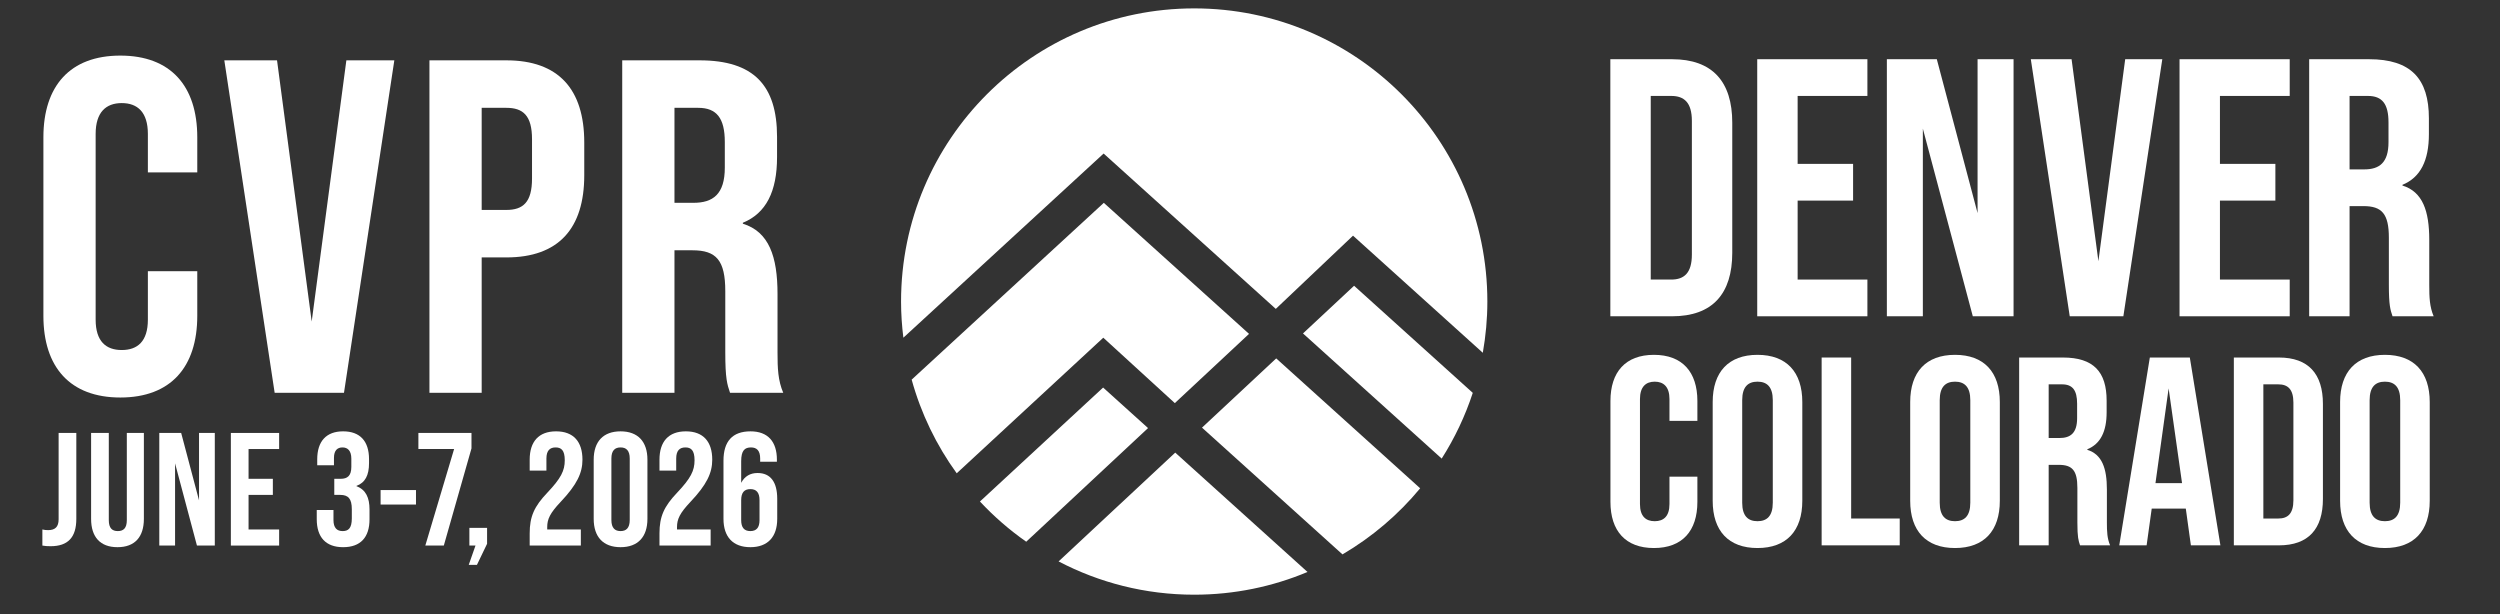
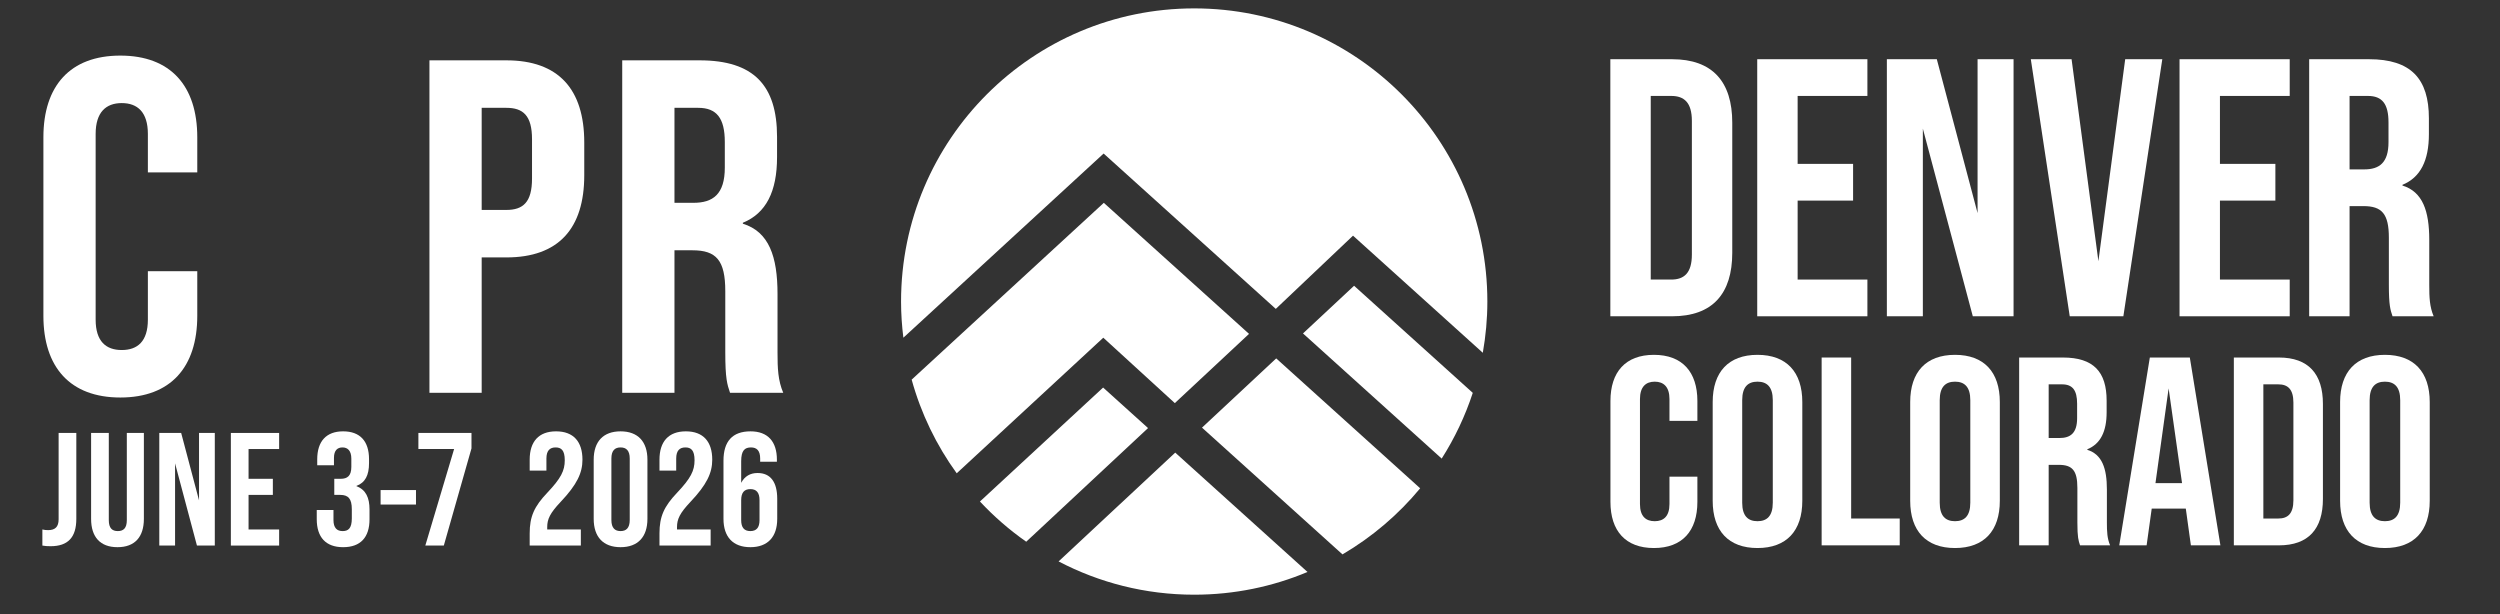
<svg xmlns="http://www.w3.org/2000/svg" width="100%" height="100%" viewBox="0 0 354 87" version="1.1" xml:space="preserve" style="fill-rule:evenodd;clip-rule:evenodd;stroke-linejoin:round;stroke-miterlimit:2;">
  <rect x="0" y="0" width="354" height="87" fill="#333333" stroke="none" />
  <g id="Artboard2" transform="matrix(1,0,0,1,-249.19,-4.898)">
    <rect x="249.19" y="4.898" width="353.457" height="86.844" style="fill:none;" />
    <clipPath id="_clip1">
      <rect x="249.19" y="4.898" width="353.457" height="86.844" />
    </clipPath>
    <g clip-path="url(#_clip1)">
      <g id="Artboard1" transform="matrix(1,0,0,1,254.585,5.528)">
        <rect x="-254.395" y="-4.63" width="595.961" height="90.31" style="fill:none;" />
        <g transform="matrix(1,0,0,1,0.605,0.37)">
          <path d="M163.1,0.188C140.175,0.188 121.59,18.773 121.59,41.698C121.59,43.433 121.709,45.14 121.916,46.819L150.274,20.74L174.653,42.739L185.587,32.37L203.965,48.954C204.381,46.596 204.61,44.175 204.61,41.698C204.61,18.773 186.025,0.188 163.1,0.188Z" style="fill:white;fill-rule:nonzero;" />
          <path d="M178.503,46.213L198.143,63.936C199.975,61.055 201.462,57.935 202.545,54.63L185.737,39.463L178.503,46.213Z" style="fill:white;fill-rule:nonzero;" />
          <path d="M143.897,78.497C149.64,81.501 156.169,83.209 163.1,83.209C168.788,83.209 174.207,82.062 179.142,79.992L160.412,63.09L143.897,78.497Z" style="fill:white;fill-rule:nonzero;" />
          <path d="M150.202,53.877L132.759,70.013C134.737,72.132 136.933,74.041 139.313,75.708L156.563,59.616L150.202,53.877Z" style="fill:white;fill-rule:nonzero;" />
          <path d="M164.203,59.553L184.095,77.503C188.287,75.04 192.013,71.869 195.096,68.143L174.712,49.749L164.203,59.553Z" style="fill:white;fill-rule:nonzero;" />
          <path d="M150.226,46.818L160.354,56.08L170.862,46.276L150.3,27.721L123.091,52.756C124.424,57.588 126.606,62.065 129.47,66.019L150.226,46.818Z" style="fill:white;fill-rule:nonzero;" />
          <path d="M0.145,43.723L0.145,18.438C0.145,11.176 3.911,6.872 11.04,6.872C18.168,6.872 21.934,11.176 21.934,18.438L21.934,23.414L14.939,23.414L14.939,17.967C14.939,14.874 13.461,13.597 11.241,13.597C9.022,13.597 7.543,14.874 7.543,17.967L7.543,44.26C7.543,47.353 9.022,48.564 11.241,48.564C13.461,48.564 14.939,47.353 14.939,44.26L14.939,37.401L21.934,37.401L21.934,43.723C21.934,50.985 18.168,55.288 11.04,55.288C3.911,55.288 0.145,50.985 0.145,43.723Z" style="fill:white;fill-rule:nonzero;" />
-           <path d="M25.763,7.544L33.228,7.544L38.136,44.529L43.045,7.544L49.837,7.544L42.709,54.616L32.891,54.616L25.763,7.544Z" style="fill:white;fill-rule:nonzero;" />
          <path d="M65.702,28.726C68.057,28.726 69.334,27.651 69.334,24.288L69.334,18.707C69.334,15.345 68.057,14.269 65.702,14.269L62.206,14.269L62.206,28.726L65.702,28.726ZM54.809,7.544L65.702,7.544C73.1,7.544 76.731,11.646 76.731,19.178L76.731,23.818C76.731,31.349 73.1,35.451 65.702,35.451L62.206,35.451L62.206,54.616L54.809,54.616L54.809,7.544Z" style="fill:white;fill-rule:nonzero;" />
          <path d="M92.194,27.718C94.951,27.718 96.633,26.508 96.633,22.742L96.633,19.111C96.633,15.748 95.489,14.269 92.867,14.269L89.505,14.269L89.505,27.718L92.194,27.718ZM82.107,7.544L93.068,7.544C100.735,7.544 104.03,11.108 104.03,18.371L104.03,21.262C104.03,26.104 102.484,29.197 99.189,30.542L99.189,30.677C102.887,31.82 104.097,35.317 104.097,40.629L104.097,48.9C104.097,51.186 104.165,52.868 104.905,54.616L97.372,54.616C96.969,53.406 96.7,52.666 96.7,48.833L96.7,40.225C96.7,35.854 95.422,34.442 92.06,34.442L89.505,34.442L89.505,54.616L82.107,54.616L82.107,7.544Z" style="fill:white;fill-rule:nonzero;" />
          <path d="M230.657,38.586C232.478,38.586 233.569,37.65 233.569,35.05L233.569,16.121C233.569,13.521 232.478,12.585 230.657,12.585L227.745,12.585L227.745,38.586L230.657,38.586ZM222.024,7.385L230.761,7.385C236.481,7.385 239.289,10.557 239.289,16.381L239.289,34.79C239.289,40.614 236.481,43.786 230.761,43.786L222.024,43.786L222.024,7.385Z" style="fill:white;fill-rule:nonzero;" />
          <path d="M242.824,7.385L258.424,7.385L258.424,12.585L248.545,12.585L248.545,22.205L256.397,22.205L256.397,27.405L248.545,27.405L248.545,38.586L258.424,38.586L258.424,43.786L242.824,43.786L242.824,7.385Z" style="fill:white;fill-rule:nonzero;" />
          <path d="M261.18,7.385L268.252,7.385L274.024,29.174L274.024,7.385L279.12,7.385L279.12,43.786L273.349,43.786L266.276,17.213L266.276,43.786L261.18,43.786L261.18,7.385Z" style="fill:white;fill-rule:nonzero;" />
          <path d="M281.563,7.385L287.336,7.385L291.132,35.986L294.928,7.385L300.181,7.385L294.668,43.786L287.075,43.786L281.563,7.385Z" style="fill:white;fill-rule:nonzero;" />
          <path d="M302.622,7.385L318.223,7.385L318.223,12.585L308.343,12.585L308.343,22.205L316.194,22.205L316.194,27.405L308.343,27.405L308.343,38.586L318.223,38.586L318.223,43.786L302.622,43.786L302.622,7.385Z" style="fill:white;fill-rule:nonzero;" />
          <path d="M328.779,22.985C330.911,22.985 332.211,22.049 332.211,19.137L332.211,16.329C332.211,13.729 331.327,12.585 329.299,12.585L326.699,12.585L326.699,22.985L328.779,22.985ZM320.979,7.385L329.455,7.385C335.384,7.385 337.932,10.141 337.932,15.757L337.932,17.993C337.932,21.737 336.735,24.129 334.188,25.169L334.188,25.273C337.048,26.157 337.983,28.861 337.983,32.97L337.983,39.366C337.983,41.134 338.035,42.434 338.607,43.786L332.783,43.786C332.472,42.85 332.263,42.278 332.263,39.314L332.263,32.658C332.263,29.277 331.275,28.185 328.675,28.185L326.699,28.185L326.699,43.786L320.979,43.786L320.979,7.385Z" style="fill:white;fill-rule:nonzero;" />
          <path d="M0,76.252L0,73.974C0.273,74.042 0.546,74.066 0.82,74.066C1.822,74.066 2.3,73.587 2.3,72.539L2.3,60.306L4.807,60.306L4.807,72.471C4.807,75.091 3.622,76.344 1.162,76.344C0.706,76.344 0.364,76.321 0,76.252Z" style="fill:white;fill-rule:nonzero;" />
          <path d="M6.9,72.471L6.9,60.306L9.406,60.306L9.406,72.653C9.406,73.792 9.884,74.202 10.682,74.202C11.479,74.202 11.958,73.792 11.958,72.653L11.958,60.306L14.373,60.306L14.373,72.471C14.373,75.023 13.097,76.481 10.636,76.481C8.176,76.481 6.9,75.023 6.9,72.471Z" style="fill:white;fill-rule:nonzero;" />
          <path d="M16.556,60.306L19.654,60.306L22.183,69.851L22.183,60.306L24.416,60.306L24.416,76.252L21.887,76.252L18.789,64.612L18.789,76.252L16.556,76.252L16.556,60.306Z" style="fill:white;fill-rule:nonzero;" />
          <path d="M26.69,60.306L33.525,60.306L33.525,62.583L29.196,62.583L29.196,66.798L32.636,66.798L32.636,69.077L29.196,69.077L29.196,73.974L33.525,73.974L33.525,76.252L26.69,76.252L26.69,60.306Z" style="fill:white;fill-rule:nonzero;" />
          <path d="M38.851,72.516L38.851,71.218L41.22,71.218L41.22,72.63C41.22,73.769 41.722,74.202 42.519,74.202C43.316,74.202 43.817,73.815 43.817,72.403L43.817,71.104C43.817,69.623 43.316,69.077 42.177,69.077L41.335,69.077L41.335,66.798L42.246,66.798C43.18,66.798 43.749,66.388 43.749,65.113L43.749,63.951C43.749,62.812 43.225,62.356 42.496,62.356C41.767,62.356 41.289,62.788 41.289,63.836L41.289,64.885L38.919,64.885L38.919,64.041C38.919,61.491 40.195,60.078 42.587,60.078C44.98,60.078 46.255,61.467 46.255,64.019L46.255,64.588C46.255,66.297 45.709,67.345 44.478,67.801L44.478,67.846C45.822,68.347 46.323,69.509 46.323,71.126L46.323,72.539C46.323,75.091 45.048,76.481 42.587,76.481C40.127,76.481 38.851,75.068 38.851,72.516Z" style="fill:white;fill-rule:nonzero;" />
          <rect x="47.892" y="68.393" width="5.012" height="2.051" style="fill:white;" />
          <path d="M58.302,62.583L53.244,62.583L53.244,60.306L60.762,60.306L60.762,62.493L56.844,76.252L54.224,76.252L58.302,62.583Z" style="fill:white;fill-rule:nonzero;" />
-           <path d="M61.329,76.252L60.464,76.252L60.464,73.746L62.97,73.746L62.97,76.002L61.534,78.987L60.373,78.987L61.329,76.252Z" style="fill:white;fill-rule:nonzero;" />
          <path d="M69.003,74.521C69.003,72.152 69.641,70.717 71.509,68.757C73.423,66.73 73.97,65.66 73.97,64.178C73.97,62.744 73.468,62.356 72.671,62.356C71.874,62.356 71.373,62.788 71.373,63.928L71.373,65.636L69.003,65.636L69.003,64.087C69.003,61.536 70.279,60.078 72.739,60.078C75.2,60.078 76.476,61.536 76.476,64.087C76.476,65.978 75.701,67.619 73.377,70.078C71.874,71.673 71.486,72.516 71.486,73.633L71.486,73.974L76.248,73.974L76.248,76.252L69.003,76.252L69.003,74.521Z" style="fill:white;fill-rule:nonzero;" />
          <path d="M83.17,72.63L83.17,63.928C83.17,62.788 82.669,62.356 81.872,62.356C81.074,62.356 80.573,62.788 80.573,63.928L80.573,72.63C80.573,73.769 81.074,74.202 81.872,74.202C82.669,74.202 83.17,73.769 83.17,72.63ZM78.067,72.471L78.067,64.087C78.067,61.536 79.411,60.078 81.872,60.078C84.332,60.078 85.676,61.536 85.676,64.087L85.676,72.471C85.676,75.023 84.332,76.481 81.872,76.481C79.411,76.481 78.067,75.023 78.067,72.471Z" style="fill:white;fill-rule:nonzero;" />
          <path d="M87.382,74.521C87.382,72.152 88.02,70.717 89.888,68.757C91.801,66.73 92.348,65.66 92.348,64.178C92.348,62.744 91.847,62.356 91.049,62.356C90.252,62.356 89.751,62.788 89.751,63.928L89.751,65.636L87.382,65.636L87.382,64.087C87.382,61.536 88.658,60.078 91.118,60.078C93.578,60.078 94.854,61.536 94.854,64.087C94.854,65.978 94.08,67.619 91.756,70.078C90.252,71.673 89.865,72.516 89.865,73.633L89.865,73.974L94.626,73.974L94.626,76.252L87.382,76.252L87.382,74.521Z" style="fill:white;fill-rule:nonzero;" />
          <path d="M101.549,72.653L101.549,69.828C101.549,68.757 101.116,68.256 100.25,68.256C99.384,68.256 98.951,68.757 98.951,69.828L98.951,72.653C98.951,73.702 99.384,74.202 100.25,74.202C101.116,74.202 101.549,73.702 101.549,72.653ZM96.445,72.471L96.445,64.224C96.445,61.536 97.675,60.078 100.273,60.078C102.733,60.078 104.009,61.536 104.009,64.087L104.009,64.383L101.64,64.383L101.64,63.928C101.64,62.788 101.139,62.356 100.341,62.356C99.452,62.356 98.951,62.788 98.951,64.315L98.951,67.368C99.452,66.434 100.228,65.978 101.275,65.978C103.121,65.978 104.055,67.277 104.055,69.623L104.055,72.471C104.055,75.023 102.71,76.481 100.25,76.481C97.789,76.481 96.445,75.023 96.445,72.471Z" style="fill:white;fill-rule:nonzero;" />
          <path d="M222.039,70.066L222.039,55.781C222.039,51.677 224.167,49.245 228.194,49.245C232.222,49.245 234.35,51.677 234.35,55.781L234.35,58.592L230.397,58.592L230.397,55.514C230.397,53.766 229.562,53.044 228.308,53.044C227.055,53.044 226.219,53.766 226.219,55.514L226.219,70.37C226.219,72.118 227.055,72.802 228.308,72.802C229.562,72.802 230.397,72.118 230.397,70.37L230.397,66.494L234.35,66.494L234.35,70.066C234.35,74.169 232.222,76.601 228.194,76.601C224.167,76.601 222.039,74.169 222.039,70.066Z" style="fill:white;fill-rule:nonzero;" />
          <path d="M245.027,70.18L245.027,55.666C245.027,53.766 244.191,53.044 242.861,53.044C241.532,53.044 240.696,53.766 240.696,55.666L240.696,70.18C240.696,72.079 241.532,72.802 242.861,72.802C244.191,72.802 245.027,72.079 245.027,70.18ZM236.517,69.914L236.517,55.932C236.517,51.677 238.758,49.245 242.861,49.245C246.965,49.245 249.207,51.677 249.207,55.932L249.207,69.914C249.207,74.169 246.965,76.601 242.861,76.601C238.758,76.601 236.517,74.169 236.517,69.914Z" style="fill:white;fill-rule:nonzero;" />
          <path d="M251.944,49.625L256.124,49.625L256.124,72.422L263.001,72.422L263.001,76.221L251.944,76.221L251.944,49.625Z" style="fill:white;fill-rule:nonzero;" />
          <path d="M272.995,70.18L272.995,55.666C272.995,53.766 272.159,53.044 270.829,53.044C269.5,53.044 268.664,53.766 268.664,55.666L268.664,70.18C268.664,72.079 269.5,72.802 270.829,72.802C272.159,72.802 272.995,72.079 272.995,70.18ZM264.484,69.914L264.484,55.932C264.484,51.677 266.726,49.245 270.829,49.245C274.933,49.245 277.175,51.677 277.175,55.932L277.175,69.914C277.175,74.169 274.933,76.601 270.829,76.601C266.726,76.601 264.484,74.169 264.484,69.914Z" style="fill:white;fill-rule:nonzero;" />
          <path d="M285.611,61.024C287.169,61.024 288.119,60.339 288.119,58.212L288.119,56.161C288.119,54.26 287.473,53.424 285.991,53.424L284.092,53.424L284.092,61.024L285.611,61.024ZM279.912,49.625L286.105,49.625C290.437,49.625 292.299,51.639 292.299,55.743L292.299,57.376C292.299,60.112 291.425,61.86 289.563,62.619L289.563,62.696C291.652,63.341 292.336,65.317 292.336,68.319L292.336,72.992C292.336,74.284 292.374,75.234 292.792,76.221L288.537,76.221C288.309,75.537 288.157,75.119 288.157,72.953L288.157,68.09C288.157,65.62 287.436,64.823 285.535,64.823L284.092,64.823L284.092,76.221L279.912,76.221L279.912,49.625Z" style="fill:white;fill-rule:nonzero;" />
          <path d="M302.977,67.407L301.077,53.994L299.215,67.407L302.977,67.407ZM303.509,71.016L298.684,71.016L297.961,76.221L294.086,76.221L298.417,49.625L304.078,49.625L308.41,76.221L304.23,76.221L303.509,71.016Z" style="fill:white;fill-rule:nonzero;" />
          <path d="M316.619,72.422C317.948,72.422 318.746,71.738 318.746,69.838L318.746,56.008C318.746,54.108 317.948,53.424 316.619,53.424L314.491,53.424L314.491,72.422L316.619,72.422ZM310.312,49.625L316.694,49.625C320.874,49.625 322.926,51.943 322.926,56.199L322.926,69.648C322.926,73.904 320.874,76.221 316.694,76.221L310.312,76.221L310.312,49.625Z" style="fill:white;fill-rule:nonzero;" />
          <path d="M333.87,70.18L333.87,55.666C333.87,53.766 333.034,53.044 331.704,53.044C330.375,53.044 329.539,53.766 329.539,55.666L329.539,70.18C329.539,72.079 330.375,72.802 331.704,72.802C333.034,72.802 333.87,72.079 333.87,70.18ZM325.359,69.914L325.359,55.932C325.359,51.677 327.601,49.245 331.704,49.245C335.808,49.245 338.05,51.677 338.05,55.932L338.05,69.914C338.05,74.169 335.808,76.601 331.704,76.601C327.601,76.601 325.359,74.169 325.359,69.914Z" style="fill:white;fill-rule:nonzero;" />
        </g>
      </g>
    </g>
  </g>
</svg>